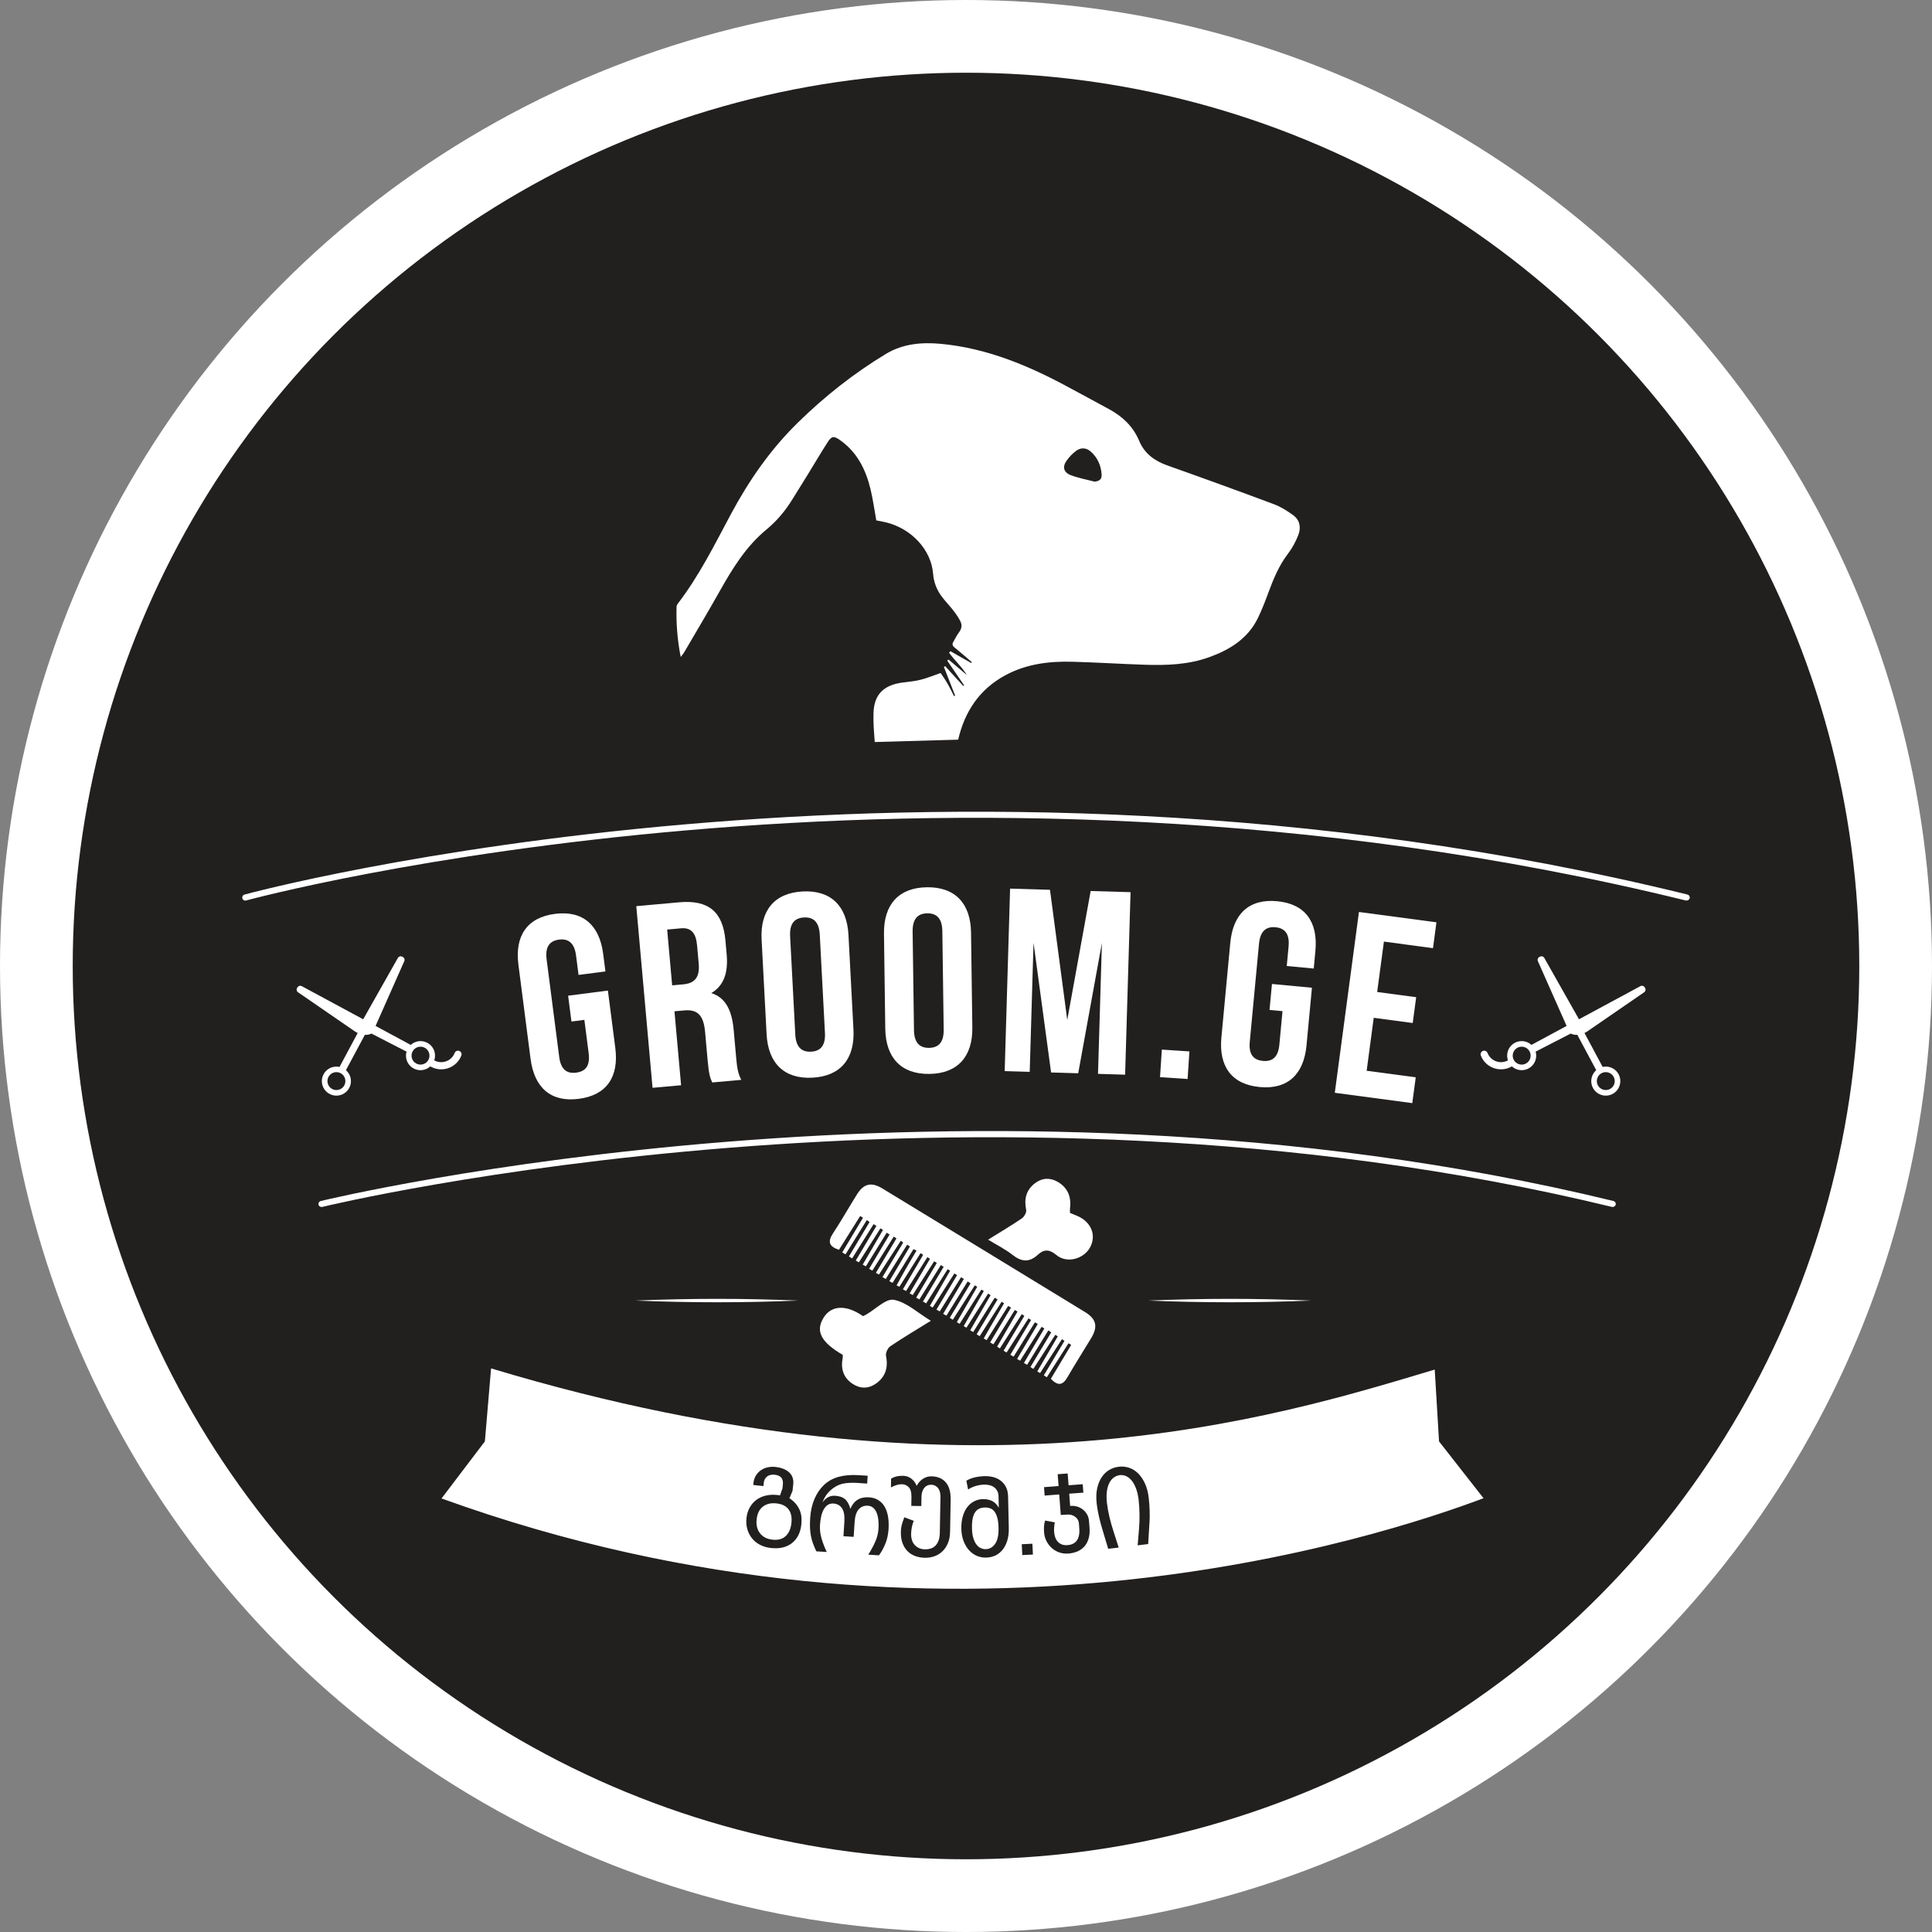
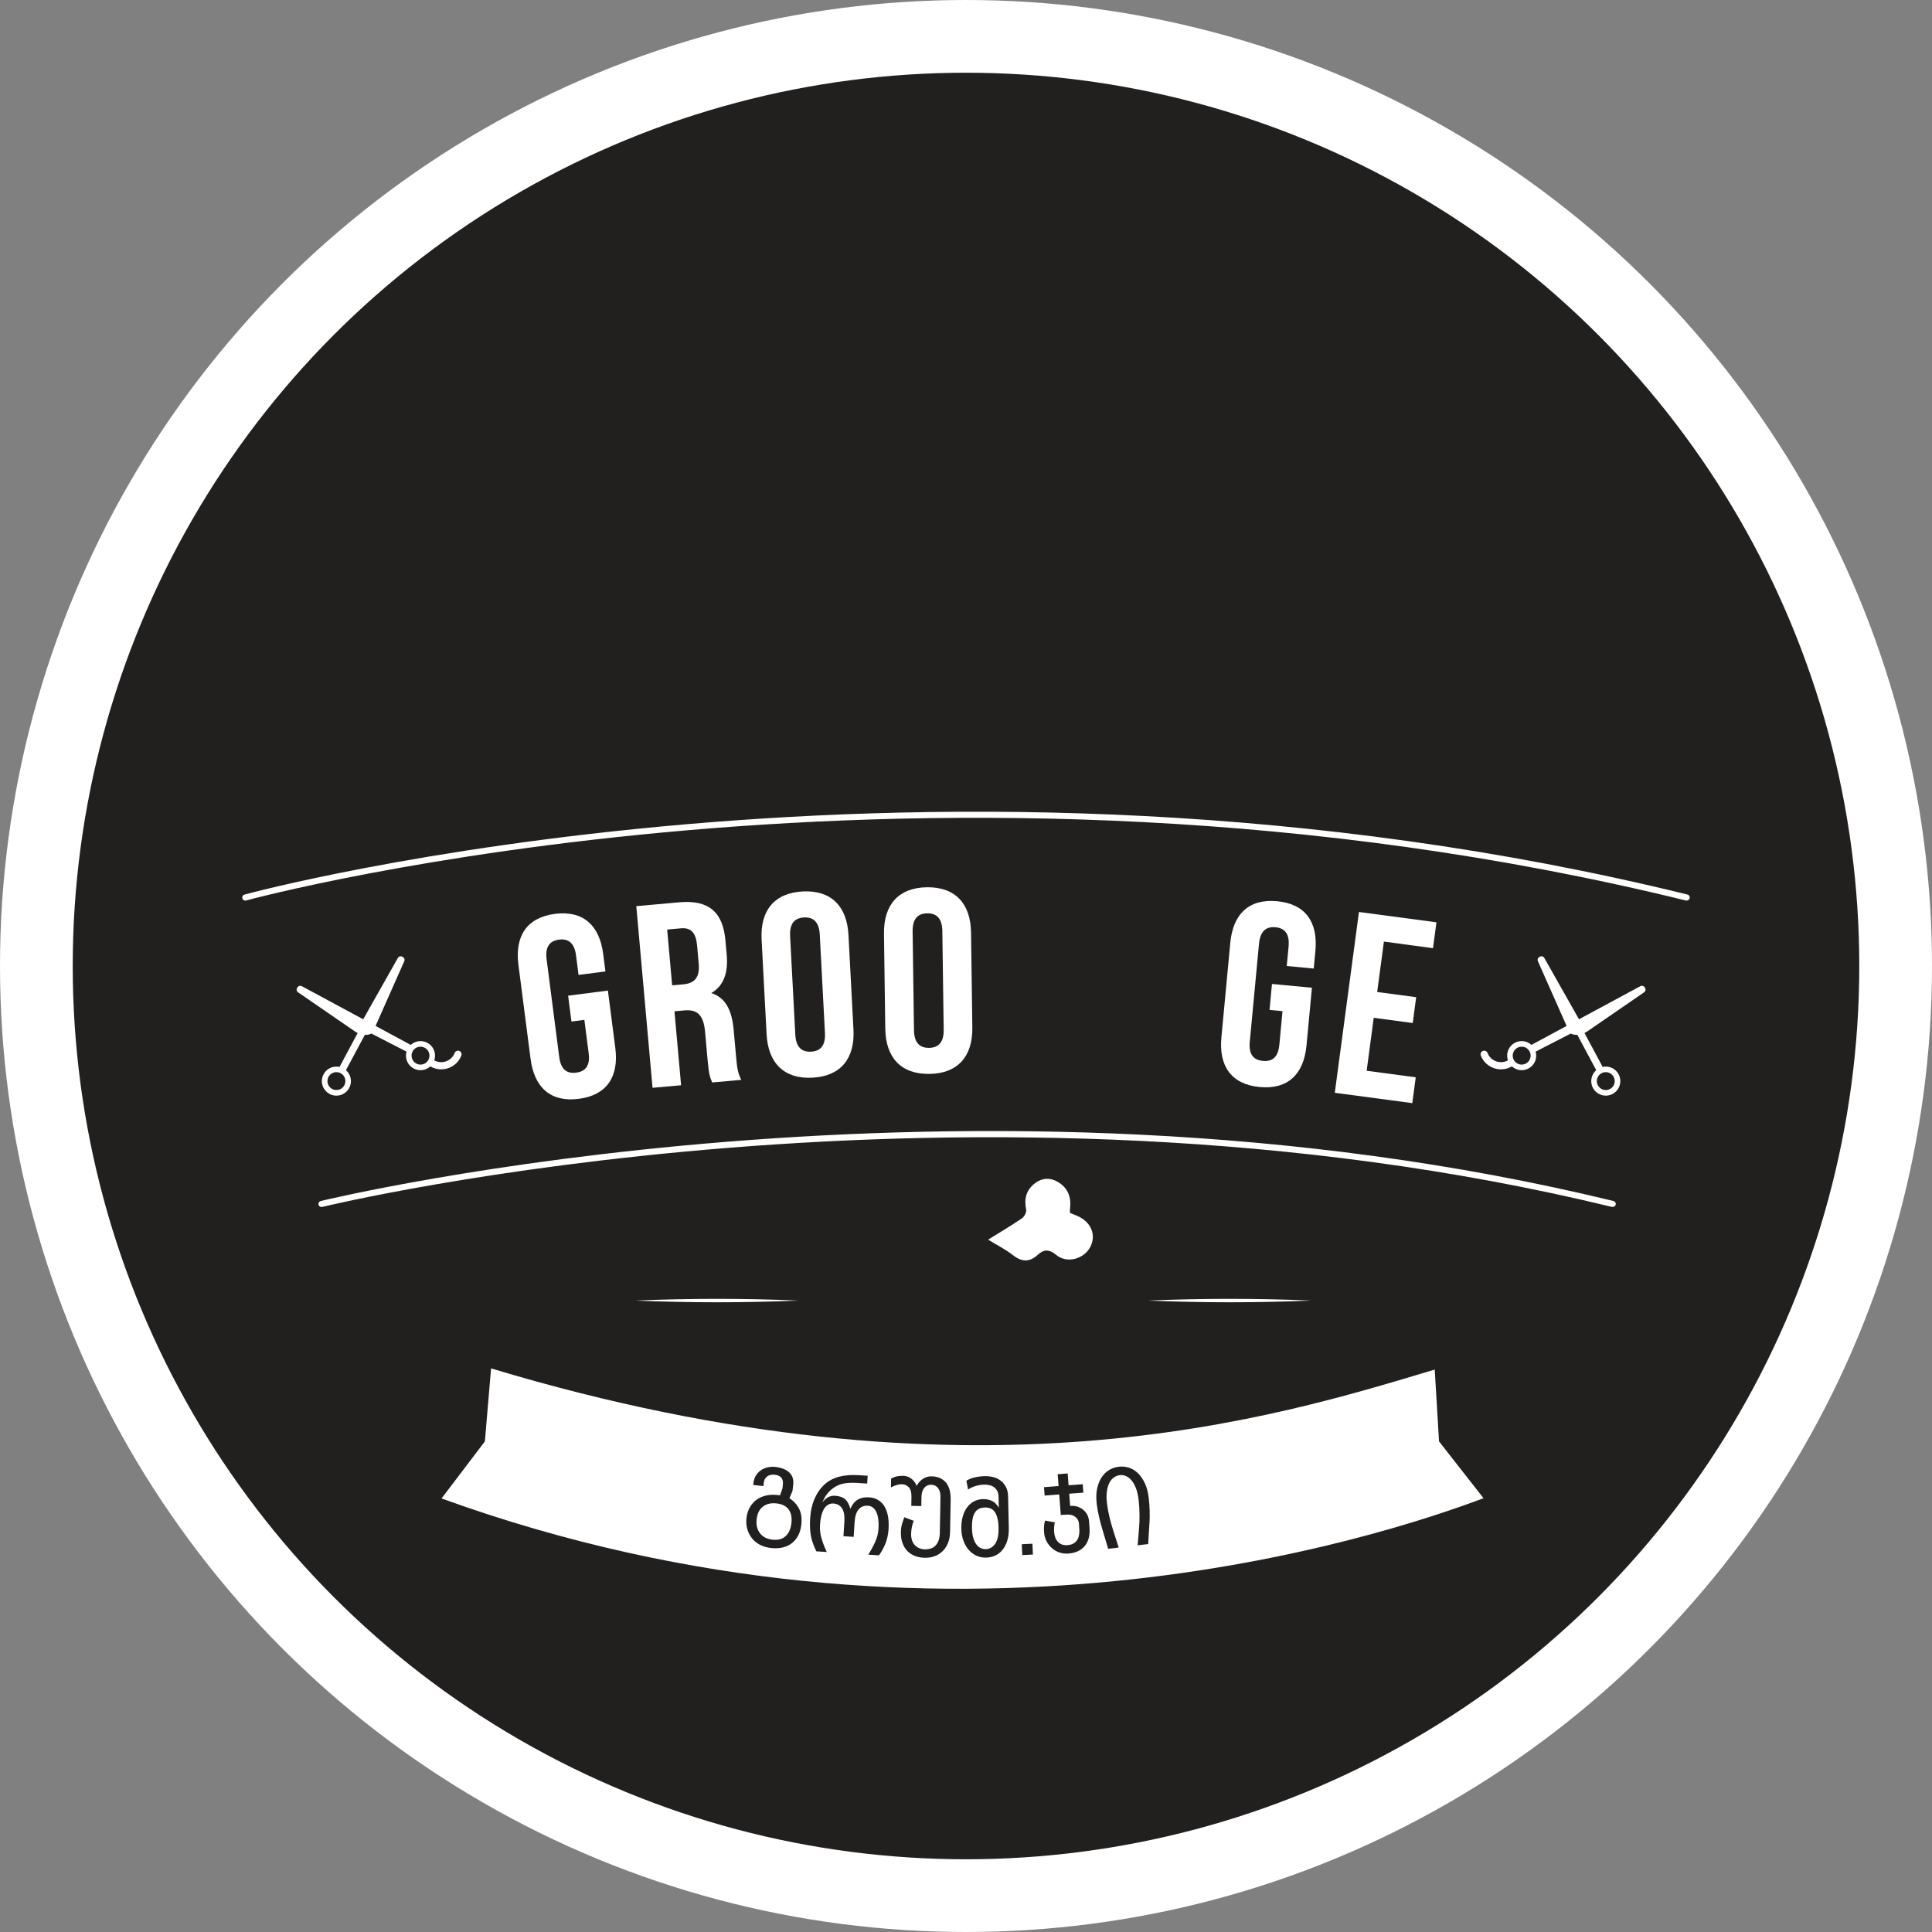
<svg xmlns="http://www.w3.org/2000/svg" id="Layer_2" data-name="Layer 2" viewBox="0 0 3155.58 3155.58">
  <rect x="0" y="0" width="3155.58" height="3155.58" fill="#808080" stroke="none" />
  <defs>
    <style>
      .cls-1 {
        fill: #fff;
      }

      .cls-2 {
        fill: #221f1f;
      }
    </style>
  </defs>
  <g id="Layer_1-2" data-name="Layer 1">
    <g>
      <circle class="cls-1" cx="1577.79" cy="1577.79" r="1577.79" />
      <circle class="cls-2" cx="1577.79" cy="1577.79" r="1459.01" />
      <g>
-         <path class="cls-1" d="m1428.77,1211.97c-1.2-16.01-2.67-32.13-2.02-48.12,1.21-29.9,16.65-44.99,47.8-49.1,9.7-1.28,19.57-2.06,29.01-4.45,10.53-2.66,20.66-6.88,32.81-11.06,2.83,4.3,7.29,10.49,11.12,17.07,3.89,6.68,7.15,13.73,10.68,20.62.64-.24,1.28-.48,1.92-.72-6.12-15.6-12.24-31.21-18.37-46.81.67-.46,1.34-.92,2.02-1.37,9.85,10.79,19.7,21.59,29.55,32.38.47-.37.94-.73,1.4-1.1-9.18-13.43-18.37-26.86-27.55-40.28.73-.57,1.47-1.15,2.2-1.72,9.95,8.41,19.9,16.82,29.85,25.23-8.17-13.54-20.17-23.91-29.08-36.6.76-.77,1.52-1.53,2.28-2.3,11.36,6.44,22.71,12.89,34.07,19.33.32-.46.64-.91.96-1.37-9.38-8.03-18.61-16.25-28.23-23.99-3.65-2.94-4.32-5.59-2.01-9.43,3.1-5.15,5.62-10.73,9.26-15.46,4.37-5.68,5.22-11.71,2.31-17.64-3.06-6.23-7.1-12.08-11.36-17.6-5.99-7.75-12.92-14.78-18.82-22.59-8.48-11.21-13.43-23.66-14.56-38.08-3.05-38.68-35.29-73.4-76.48-83.5-5.6-1.37-11.29-2.34-16.27-3.36-3.17-17.47-5.43-34.65-9.52-51.38-7.81-32-21.98-60.36-50.03-79.94-9.47-6.61-13.25-6.66-19.6,3.19-11.16,17.31-21.58,35.11-32.38,52.66-8.3,13.49-16.76,26.87-25.04,40.36-11.63,18.95-25.33,35.67-42.8,50.05-33.32,27.43-55.62,63.76-76.54,100.99-18.81,33.48-38.53,66.46-57.9,99.62-1.32,2.27-3.15,4.24-5.64,7.55-5.5-28.27-7.6-55.15-6.76-82.27.05-1.59.93-3.38,1.94-4.68,34.82-45.3,60.06-96.32,86.85-146.36,29.39-54.89,64.43-105.44,109.03-149.17,43.82-42.97,91.7-80.82,144.18-112.54,27.42-16.57,58.43-19.35,89.74-16.41,76.27,7.16,145.1,36.35,211.5,72.53,21.39,11.66,42.96,22.98,64.28,34.77,21.47,11.87,38.42,28.08,48.1,51.19,8.76,20.9,25.16,32.73,46.19,40.18,58.19,20.61,116.22,41.71,174.04,63.34,11.09,4.15,21.55,10.79,31.21,17.78,11.13,8.05,13.19,20.43,8.41,32.57-4.18,10.61-9.7,21.1-16.61,30.12-14.62,19.09-23.66,40.67-31.88,62.89-5.39,14.58-10.92,29.2-17.79,43.11-16.43,33.27-45.72,51.23-79.2,63.31-33.94,12.25-69.38,13.54-104.93,12.37-39.43-1.3-78.82-3.84-118.26-4.91-38.06-1.03-75.24,3.48-109.56,21.94-42.52,22.86-66.6,59.34-77.3,105.32m223.03-421.4c8.29-1.16,11.82-4.18,11.25-12.2-1.01-14.27-6.54-26.76-17.19-36.5-7.25-6.64-16.09-7.66-24.15-1.85-5.96,4.3-11.32,9.94-15.62,15.93-7.48,10.41-5.28,19.51,6.82,24.08,12.51,4.72,25.89,7.13,38.89,10.54Z" />
        <path class="cls-1" d="m2418.7,1724.07c3.9,10.15,12.16,17.8,22.68,20.98,9.49,2.87,19.6,1.62,28.03-3.34,2.54,2.32,5.6,4.14,9.11,5.21,12.54,3.8,25.78-3.29,29.58-15.83,1.38-4.56,1.31-9.22.07-13.48l.02.04,57.31-29.49c3.67,1.78,7.39,2.27,10.86,2.08.07.21.15.42.26.62l30.55,57.07c-3.25,2.83-5.78,6.55-7.12,10.98-3.8,12.54,3.29,25.78,15.83,29.58,12.54,3.8,25.78-3.29,29.58-15.83,3.8-12.54-3.29-25.78-15.83-29.58-4.03-1.22-8.13-1.3-11.97-.45l-29.68-55.44c2.66-1.25,4.32-2.39,4.32-2.39l93.01-64.02c2.44-1.59,3.13-4.89,1.53-7.33l-.64-.98c-1.59-2.44-4.89-3.12-7.33-1.53l-99.93,53.88c-.04-.15-.1-.3-.18-.46l-56.32-99.6c-1.39-2.6-4.63-3.6-7.2-2.23l-1.03.55c-2.57,1.37-3.53,4.62-2.14,7.23l46.6,105.11c.05.09.13.14.19.21l-57.54,31.02.02.02c-2.53-2.31-5.58-4.12-9.08-5.18-12.54-3.8-25.78,3.29-29.58,15.83-1.5,4.96-1.28,10.02.29,14.57-5.51,3.06-12.05,3.79-18.2,1.93-7.02-2.13-12.54-7.22-15.14-13.97-1.16-3.02-4.55-4.53-7.57-3.37-3.02,1.16-4.53,4.55-3.37,7.57Zm190.03,37.47c2.34-7.74,10.52-12.12,18.26-9.78,7.74,2.34,12.12,10.52,9.78,18.26-2.34,7.74-10.52,12.12-18.26,9.78-7.74-2.34-12.12-10.52-9.78-18.26Zm-127.58-23.31c-7.74-2.34-12.12-10.52-9.78-18.26,2.34-7.74,10.52-12.12,18.26-9.78,7.74,2.34,12.12,10.52,9.78,18.26-2.34,7.74-10.52,12.12-18.26,9.78Z" />
        <path class="cls-1" d="m750.15,1716.5c-3.02-1.16-6.41.35-7.57,3.37-2.59,6.75-8.11,11.85-15.14,13.97-6.16,1.86-12.7,1.13-18.2-1.93,1.57-4.55,1.79-9.61.29-14.57-3.8-12.54-17.04-19.63-29.58-15.83-3.5,1.06-6.55,2.87-9.08,5.18l.02-.02-57.54-31.02c.06-.07.14-.12.19-.21l46.6-105.11c1.39-2.6.43-5.85-2.14-7.23l-1.03-.55c-2.57-1.37-5.8-.37-7.2,2.23l-56.32,99.6c-.08.15-.14.31-.18.46l-99.93-53.88c-2.44-1.59-5.73-.9-7.33,1.53l-.64.98c-1.59,2.44-.9,5.73,1.53,7.33l93.01,64.02s1.65,1.15,4.32,2.39l-29.68,55.44c-3.84-.85-7.94-.77-11.97.45-12.54,3.8-19.63,17.04-15.83,29.58,3.8,12.54,17.04,19.63,29.58,15.83,12.54-3.8,19.63-17.04,15.83-29.58-1.34-4.42-3.87-8.15-7.12-10.98l30.55-57.07c.11-.2.19-.41.26-.62,3.46.18,7.18-.3,10.86-2.08l57.31,29.49.02-.04c-1.24,4.26-1.32,8.91.07,13.48,3.8,12.54,17.04,19.63,29.58,15.83,3.51-1.06,6.57-2.88,9.11-5.21,8.42,4.96,18.54,6.21,28.03,3.34,10.51-3.18,18.78-10.83,22.68-20.98,1.16-3.02-.35-6.41-3.37-7.57Zm-196.44,63.3c-7.74,2.34-15.92-2.03-18.26-9.78-2.34-7.74,2.03-15.92,9.78-18.26,7.74-2.34,15.92,2.03,18.26,9.78,2.34,7.74-2.03,15.92-9.78,18.26Zm119.1-51.35c-2.34-7.74,2.03-15.92,9.78-18.26,7.74-2.34,15.92,2.03,18.26,9.78,2.34,7.74-2.03,15.92-9.78,18.26-7.74,2.34-15.92-2.03-18.26-9.78Z" />
        <g>
          <g>
            <path class="cls-1" d="m927.93,1626.29l64.96-8.4,12.1,93.67c6.1,47.26-14.06,77.31-59.61,83.19-45.58,5.88-72.7-18.07-78.8-65.33l-19.82-153.59c-6.1-47.22,14.06-77.28,59.64-83.19,45.54-5.85,72.67,18.11,78.77,65.33l3.7,28.71-43.9,5.66-4.08-31.64c-2.71-21.12-13.03-27.94-27.81-26.01-14.75,1.9-22.99,11.11-20.28,32.2l20.59,159.5c2.71,21.09,12.97,27.47,27.75,25.57,14.75-1.9,23.05-10.7,20.35-31.79l-7.03-54.41-21.09,2.71-5.44-42.18Z" />
            <path class="cls-1" d="m1163.3,1768.02c-3.24-7.4-5.35-11.91-7.5-36.09l-4.17-46.6c-2.49-27.56-12.72-36.9-33.91-35l-16.11,1.43,10.83,120.8-46.63,4.17-26.54-296.69,70.37-6.32c48.31-4.29,71.08,16.3,75.19,62.06l2.08,23.33c2.71,30.52-5.26,51.3-25.14,62.9,24.17,7.68,33.82,29.46,36.58,60.38l4.11,45.79c1.28,14.4,2.64,24.98,8.31,35.56l-47.47,4.26Zm-73.6-249.78l8.15,91.15,18.2-1.65c17.39-1.56,27.31-10.14,25.17-33.88l-2.61-29.24c-1.9-21.19-9.92-29.86-26.44-28.37l-22.46,1.99Z" />
            <path class="cls-1" d="m1243.94,1534.55c-2.52-47.6,21.12-76.09,67.01-78.52,45.89-2.43,72.39,23.46,74.88,71.05l8.15,154.61c2.49,47.6-21.12,76.09-67.01,78.52-45.89,2.43-72.39-23.46-74.88-71.05l-8.15-154.61Zm55.03,155.14c1.12,21.25,10.89,28.81,25.76,28.03,14.87-.78,23.8-9.33,22.68-30.58l-8.46-160.59c-1.12-21.25-10.89-28.81-25.76-28.03-14.87.78-23.8,9.33-22.68,30.58l8.46,160.59Z" />
            <path class="cls-1" d="m1443.82,1525.09c-.65-47.69,24.08-75.28,70.06-75.91,46.01-.62,71.49,26.29,72.14,73.98l2.12,154.99c.65,47.69-24.08,75.28-70.06,75.91-46.01.65-71.49-26.26-72.14-73.95l-2.12-155.02Zm49,157.35c.28,21.28,9.77,29.24,24.67,29.06,14.9-.22,24.17-8.43,23.86-29.71l-2.21-160.96c-.28-21.31-9.77-29.27-24.67-29.06-14.9.19-24.14,8.43-23.86,29.71l2.21,160.96Z" />
-             <path class="cls-1" d="m1743.18,1665.96l38.23-210.67,65.14,1.93-8.87,298.09-44.27-1.34,6.35-213.75-38.7,212.79-44.3-1.31-28.65-211.79-6.25,210.77-40.88-1.21,8.84-298.06,65.14,1.93,28.22,212.63Z" />
-             <path class="cls-1" d="m1942.72,1717.32l-2.99,45.02-45.05-2.99,2.99-45.02,45.05,2.99Z" />
            <path class="cls-1" d="m2077.54,1607.16l65.27,6.13-8.84,94.11c-4.48,47.47-30.77,72.36-76.53,68.07-45.79-4.32-66.98-33.66-62.5-81.13l14.5-154.3c4.45-47.47,30.77-72.36,76.53-68.07,45.76,4.32,66.98,33.66,62.5,81.13l-2.71,28.84-44.08-4.14,2.99-31.79c1.99-21.19-6.56-30.11-21.4-31.51-14.84-1.4-24.92,5.79-26.91,26.97l-15.09,160.21c-1.99,21.19,6.63,29.71,21.47,31.11,14.84,1.37,24.89-5.38,26.88-26.57l5.13-54.69-21.19-1.99,3.98-42.37Z" />
            <path class="cls-1" d="m2249.36,1620.22l63.71,8.52-5.63,42.18-63.71-8.52-11.54,86.51,80.17,10.7-5.66,42.18-126.55-16.92,39.45-295.32,126.58,16.89-5.63,42.22-80.17-10.73-11.01,82.28Z" />
          </g>
          <g>
            <path class="cls-1" d="m525.18,1971.42c-2.29,0-4.32-1.44-4.9-3.79-.65-2.62.98-5.36,3.73-6.02,10.33-2.49,1059.45-255.84,2111.19,0,2.68.65,4.38,3.27,3.73,6.02-.78,2.75-3.79,4.19-6.08,3.66-1049.32-254.79-2095.89-2.62-2106.48,0-.39.13-.78.13-1.18.13Z" />
            <path class="cls-1" d="m400.66,1470.99c-2.22,0-4.25-1.5-4.84-3.73-.72-2.62.85-5.43,3.53-6.15,10.99-3.07,1124.2-302.86,2356.69-.07,2.75.72,4.38,3.4,3.73,6.08-.72,2.62-3.6,4.19-6.08,3.73-1229.95-302.4-2340.61-3.14-2351.72-.07-.39.13-.85.2-1.31.2Z" />
          </g>
        </g>
        <g>
          <path class="cls-1" d="m1875.24,2124.24c88.77-3.7,177.54-3.74,266.31,0-88.77,3.74-177.54,3.71-266.31,0,0,0,88.77,3.71,0,0Z" />
          <path class="cls-1" d="m1037.68,2124.24c88.77-3.7,177.54-3.74,266.31,0-88.77,3.74-177.54,3.71-266.31,0,0,0,88.77,3.71,0,0Z" />
        </g>
        <g>
-           <path class="cls-1" d="m1492.02,2040.19c-5.83,9.51-11.61,19.05-17.49,28.53-5.53,8.92-11.17,17.78-16.76,26.66-1.73-.95-3.46-1.89-5.19-2.84,11.2-18.89,22.41-37.78,33.61-56.67-1.5-.96-3-1.92-4.5-2.89-11.67,18.69-23.35,37.37-35.02,56.06-1.77-1.06-3.53-2.12-5.3-3.18,11.3-18.8,22.6-37.59,33.9-56.39-1.32-.96-2.65-1.92-3.97-2.88-11.9,18.39-23.79,36.78-35.69,55.17-1.67-.91-3.33-1.82-5-2.73,11.22-18.81,22.43-37.61,33.65-56.42-1.51-.92-3.02-1.83-4.54-2.75-11.64,18.5-23.29,37.01-34.93,55.51-1.74-1-3.49-2.01-5.23-3.01,11.14-18.66,22.28-37.32,33.42-55.97-1.56-1-3.12-2.01-4.68-3.01-11.36,18.33-22.71,36.66-34.07,54.99-1.71-.93-3.43-1.87-5.14-2.8,11.05-18.92,22.1-37.85,33.15-56.77-1.41-.83-2.82-1.66-4.22-2.49-11.73,18.49-23.46,36.98-35.19,55.47-1.69-.96-3.39-1.93-5.08-2.89,11.24-18.85,22.47-37.7,33.71-56.55-1.52-.98-3.05-1.95-4.57-2.93-11.69,18.65-23.37,37.3-35.06,55.96-1.75-1.05-3.5-2.1-5.26-3.15,11.25-18.77,22.51-37.54,33.76-56.3-1.51-1.06-3.03-2.11-4.54-3.17-11.61,18.68-23.22,37.36-34.83,56.04-1.78-1.07-3.56-2.13-5.33-3.2,11.32-18.88,22.65-37.76,33.97-56.64-1.57-.9-3.13-1.81-4.7-2.71-11.54,18.38-23.07,36.76-34.57,55.09-16.34-5.33-18.74-13.31-9.8-26.84,13.73-20.79,25.96-42.57,39.2-63.69,11.08-17.66,23.45-20.59,41.5-9.61,110.34,67.13,220.61,134.36,330.81,201.71,18.75,11.46,21.53,23.84,10.22,42.67-12.83,21.37-26.34,42.34-38.79,63.93-7.78,13.49-15.81,14.38-27.05,2.52,11.05-18.44,22.12-36.92,33.2-55.39-1.46-.88-2.93-1.76-4.39-2.64-11.78,18.49-23.57,36.98-35.35,55.47-1.67-1-3.33-2.01-5-3.01,11.26-18.8,22.52-37.6,33.77-56.4-1.37-.91-2.75-1.83-4.12-2.74-11.92,18.46-23.85,36.92-35.77,55.37-1.51-.93-3.03-1.86-4.54-2.78,11.18-19.08,22.35-38.16,33.53-57.25-1.36-.83-2.73-1.67-4.09-2.5-11.95,18.6-23.89,37.2-35.84,55.79-1.59-1.03-3.19-2.07-4.78-3.1,11.31-18.87,22.62-37.73,33.94-56.6-1.57-1.08-3.14-2.17-4.71-3.25-11.55,18.73-23.11,37.46-34.66,56.18-1.73-.99-3.47-1.99-5.2-2.98,11.12-18.8,22.25-37.59,33.37-56.39-1.5-.89-2.99-1.78-4.49-2.67-11.71,18.45-23.42,36.89-35.13,55.34-1.64-.95-3.27-1.91-4.91-2.86,11.28-19.04,22.56-38.08,33.84-57.12-1.59-.9-3.18-1.79-4.77-2.69-11.59,18.69-23.17,37.38-34.76,56.08-1.77-1.03-3.55-2.07-5.32-3.1,11.28-18.93,22.55-37.86,33.83-56.8-1.41-.89-2.81-1.77-4.22-2.66-11.91,18.58-23.83,37.16-35.74,55.74-1.64-.97-3.27-1.94-4.91-2.92,11.31-18.96,22.61-37.93,33.92-56.89-1.42-.92-2.84-1.84-4.26-2.76-11.91,18.63-23.81,37.27-35.72,55.9-1.51-.96-3.02-1.91-4.54-2.87,11.13-19.11,22.26-38.21,33.39-57.32-1.48-.85-2.96-1.71-4.44-2.56-11.65,18.7-23.31,37.41-34.96,56.11-1.79-1.04-3.58-2.07-5.38-3.11,11.38-18.99,22.76-37.98,34.14-56.97-1.57-.87-3.14-1.75-4.7-2.62-11.73,18.62-23.47,37.25-35.2,55.87-1.57-.96-3.14-1.92-4.71-2.87,11.09-19.15,22.18-38.29,33.28-57.44-1.34-.8-2.68-1.6-4.02-2.4-11.95,18.73-23.91,37.45-35.86,56.18-1.64-1.02-3.29-2.04-4.93-3.06,11.39-18.97,22.78-37.93,34.17-56.9-1.54-.96-3.09-1.92-4.63-2.88-11.74,18.71-23.47,37.41-35.21,56.12-1.62-.95-3.24-1.91-4.85-2.86,11.11-19.15,22.23-38.3,33.34-57.45-1.4-.79-2.8-1.58-4.19-2.37-11.75,18.52-23.5,37.04-35.25,55.56-1.51-.86-3.03-1.73-4.54-2.59,10.96-19.12,21.91-38.24,32.87-57.36-1.36-.75-2.73-1.49-4.09-2.24-11.81,18.63-23.63,37.26-35.44,55.89-1.53-.91-3.05-1.82-4.58-2.72,11.11-19.26,22.22-38.53,33.33-57.79-1.33-.77-2.66-1.54-3.98-2.31-11.96,18.72-23.92,37.45-35.89,56.17-1.66-1.05-3.32-2.1-4.98-3.15,11.33-18.76,22.65-37.51,33.98-56.27-1.58-1.05-3.15-2.1-4.73-3.15-11.57,18.63-23.13,37.26-34.7,55.89-1.8-.99-3.6-1.98-5.39-2.97,11.3-19.01,22.61-38.03,33.91-57.04-1.55-.91-3.11-1.83-4.66-2.74-11.59,18.59-23.17,37.19-34.76,55.78-1.79-.97-3.59-1.95-5.38-2.92,11.24-18.79,22.48-37.58,33.72-56.37-1.5-.89-3.01-1.77-4.51-2.66-11.79,18.55-23.58,37.09-35.37,55.64-1.53-.89-3.07-1.77-4.6-2.66,11.04-19.17,22.08-38.34,33.11-57.51-1.37-.81-2.74-1.62-4.11-2.42-11.68,18.59-23.35,37.18-35.03,55.76-1.76-1-3.53-1.99-5.29-2.99,11.29-18.88,22.58-37.76,33.86-56.64-1.52-.97-3.05-1.95-4.57-2.92-11.7,18.71-23.4,37.41-35.1,56.12-1.73-.99-3.46-1.97-5.19-2.96,11.23-18.87,22.45-37.75,33.68-56.62-1.46-.9-2.92-1.81-4.38-2.71-11.67,18.39-23.34,36.78-35.02,55.17-1.67-.93-3.33-1.87-5-2.8,11.08-18.79,22.17-37.59,33.25-56.38-1.43-.91-2.86-1.81-4.29-2.72-11.61,18.44-23.22,36.88-34.83,55.32-1.71-.95-3.42-1.9-5.13-2.85,11.05-18.78,22.09-37.57,33.14-56.35-1.46-.87-2.92-1.73-4.38-2.6-11.49,18.27-22.98,36.53-34.47,54.8-1.54-.76-3.07-1.52-4.61-2.27,5.26-9.45,10.43-18.96,15.81-28.34,5.46-9.52,11.14-18.92,16.73-28.37-1.63-.84-3.25-1.69-4.88-2.53Z" />
-           <path class="cls-1" d="m1409.61,2149.7c2.51-1.27,4.05-1.98,5.51-2.81,15.11-8.63,31.92-26.32,44.93-23.87,20.68,3.9,38.82,21.23,60.33,34.27-23.68,14.68-45.38,27.52-66.24,41.59-4.14,2.79-7.94,10.88-7.01,15.55,3.73,18.64-.39,33.83-15.82,45.01-12.17,8.82-25.61,9.25-38.21,1.15-15.57-10.01-20.28-24.95-16.69-42.82.32-1.6.04-3.32.04-4.85-35.74-20.91-44.9-38.86-31.19-60.83,12.72-20.38,36.96-21.48,64.34-2.39Z" />
          <path class="cls-1" d="m1613.91,2024.75c19.88-12.36,37.84-22.94,55.03-34.66,3.91-2.67,7.97-9.84,7.12-13.95-3.67-17.88-.06-32.67,14.67-43.74,11.5-8.64,24.29-9.29,36.67-2.15,16.52,9.52,22.6,24.45,20.29,43.12-.27,2.2-.04,4.46-.04,7.74,3.74,1.53,7.78,3.14,11.79,4.84,22.59,9.58,31.63,31.22,21.28,50.91-10.2,19.41-37.95,27.46-55.44,12.92-12.09-10.05-20.65-9.07-30.31-.23-14.18,12.97-26.87,11.38-41.38-.06-11.45-9.03-24.82-15.62-39.69-24.74Z" />
        </g>
        <g>
          <path class="cls-1" d="m1624.16,2468.7c-1.9-2.49-4.23-4.2-6.91-5.13-2.71-.96-5.57-1.43-8.56-1.34-3.48.06-6.56.72-9.24,1.93-2.68,1.15-4.95,3.08-6.75,5.79-1.87,2.68-3.2,6.19-4.08,10.55-.84,4.36-1.21,9.67-1.06,16.02.12,5.88.81,10.98,2.08,15.27,1.28,4.32,2.89,7.81,4.95,10.55,1.99,2.77,4.36,4.79,7.06,6.1,2.71,1.31,5.57,1.93,8.56,1.84,6.1-.12,11.11-3.02,15.09-8.62,4.01-5.63,5.88-14.34,5.66-26.1-.16-6.72-.84-12.23-2.05-16.58-1.21-4.32-2.8-7.75-4.76-10.27Z" />
          <path class="cls-1" d="m1268.27,2455.54c-8.99-1-16.36.75-22.15,5.2-5.82,4.42-9.21,11.35-10.27,20.72-1.03,9.33.81,16.95,5.51,22.93,4.64,5.94,11.48,9.43,20.41,10.39,8.99,1,16.15-.9,21.4-5.79,5.29-4.85,8.43-11.95,9.46-21.28,1.06-9.4-.5-16.83-4.64-22.37-4.11-5.54-10.67-8.8-19.72-9.8Z" />
          <path class="cls-1" d="m2350.41,2354.26l-7.03-117.31c-257.5,77.01-753.55,235.59-1541.3-1.94l-10.12,119.24-70.78,93.2c825.84,298.9,1537.54,61.34,1701.91-.37l-72.69-92.82Zm-1041.58,135.94c-.72,6.53-2.33,12.35-4.92,17.39-2.55,5.01-5.97,9.27-10.2,12.66-4.23,3.36-9.21,5.76-14.93,7.19-5.76,1.43-12.23,1.74-19.41.96-6.66-.72-12.6-2.46-17.86-5.13-5.26-2.74-9.64-6.22-13.13-10.58-3.52-4.32-6.1-9.33-7.75-14.99-1.65-5.72-2.08-11.79-1.37-18.26.72-6.47,2.52-12.26,5.38-17.33,2.89-5.04,6.5-9.21,10.89-12.44,4.45-3.24,9.55-5.54,15.34-6.91,5.79-1.34,11.98-1.68,18.54-.96l4.67.53,3.95-11.29.62-5.82c.34-2.83.22-5.26-.31-7.28-.53-2.02-1.43-3.7-2.71-4.98-1.28-1.31-2.77-2.27-4.51-2.92-1.74-.62-3.61-1.09-5.66-1.31-2.05-.22-4.11-.16-6.1.16-1.99.28-3.8.93-5.41,1.93-1.62,1-3.02,2.43-4.2,4.29-1.24,1.9-1.99,4.23-2.27,7.06l-.59,5.1-16.64-1.84.28-2.49c.56-5.23,2.02-9.61,4.29-13.22,2.3-3.61,5.13-6.5,8.46-8.68,3.33-2.18,7-3.67,11.01-4.48,4.01-.84,8.03-1.03,12.07-.59,5.57.62,10.33,1.8,14.19,3.52,3.92,1.74,7.03,3.86,9.4,6.35,2.43,2.52,4.01,5.35,4.92,8.49.9,3.14,1.15,6.41.78,9.8l-1.18,10.89-5.04,12.01c4.82,3.3,8.65,6.78,11.35,10.36,2.71,3.55,4.76,7.19,6.1,10.89,1.28,3.7,2.05,7.4,2.24,11.11.19,3.7.12,7.31-.28,10.83Zm137.35,30.92c-2.86,7.09-6.35,13.5-10.55,19.26l-17.45-1.12c4.57-7.31,8.43-14.34,11.45-21.22,3.02-6.84,4.76-13.94,5.23-21.22.34-5.29.25-10.17-.28-14.65-.53-4.48-1.49-8.37-2.86-11.7-1.4-3.27-3.27-5.91-5.63-7.87-2.36-1.96-5.23-3.05-8.59-3.27-6.13-.37-11.11,1.59-14.96,5.91-3.89,4.36-6.1,11.42-6.72,21.31l-1.52,23.64-16.67-1.06,1.49-23.64c.62-9.89-.65-17.2-3.89-21.96-3.17-4.82-7.84-7.37-13.94-7.78-3.45-.22-6.53.5-9.08,2.12-2.61,1.68-4.82,4.08-6.66,7.22-1.8,3.17-3.24,6.94-4.23,11.29-1,4.42-1.68,9.18-1.99,14.34-.47,7.28.34,14.56,2.4,21.71,2.05,7.16,4.95,14.68,8.65,22.49l-17.05-1.09c-2.15-4.54-3.95-8.77-5.41-12.79-1.49-4.01-2.61-8.15-3.42-12.44-.81-4.26-1.34-8.71-1.49-13.38-.22-4.67-.09-9.92.28-15.65.68-11.32,2.96-21.56,6.75-30.74,3.83-9.18,9.05-16.95,15.65-23.3,6.66-6.35,14.71-10.79,24.17-13.41,9.46-2.55,20.22-3.45,32.42-2.68l14.93.93-.84,12.79-15.96-1.03c-6.53-.44-12.75-.31-18.6.34-5.91.65-11.35,2.36-16.3,5.16-4.98,2.8-9.33,6.38-13.13,10.73-3.8,4.36-6.81,9.58-9.08,15.65,5.6-7.81,12.47-11.45,20.63-10.95,7.16.47,12.66,2.36,16.43,5.72,3.8,3.3,6.63,8.56,8.59,15.65,5.54-13.41,15.62-19.69,30.27-18.82,6.1.37,11.29,1.96,15.59,4.73,4.32,2.74,7.75,6.41,10.33,11.01,2.58,4.6,4.36,9.95,5.38,16.08.96,6.13,1.21,12.72.81,19.85-.56,8.8-2.27,16.74-5.1,23.8Zm105.55-18.6c-.12,6.91-1.31,13-3.58,18.23-2.24,5.26-5.26,9.67-9.02,13.25-3.8,3.58-8.15,6.22-13.03,7.93-4.95,1.71-10.05,2.52-15.43,2.43-5.41-.12-10.45-.96-15.24-2.61-4.79-1.65-8.96-4.2-12.6-7.65-3.61-3.39-6.44-7.81-8.52-13.13-2.05-5.32-3.05-11.57-2.89-18.73.09-4.6.72-8.93,1.84-12.94,1.18-3.98,2.46-7.68,3.83-11.11l15.34,5.79c-2.74,6.72-4.17,14.03-4.32,21.9-.06,3.24.37,6.35,1.28,9.33.9,2.96,2.3,5.57,4.23,7.81,1.93,2.24,4.36,4.04,7.22,5.38,2.86,1.4,6.22,2.12,10.11,2.18,2.99.03,5.91-.31,8.74-1.15,2.83-.81,5.35-2.24,7.53-4.26,2.21-2.05,4.01-4.73,5.41-8.12,1.37-3.33,2.18-7.56,2.36-12.57l1.09-59.48c.03-2.64-.22-5.13-.75-7.47-.5-2.36-1.4-4.45-2.68-6.28-1.24-1.84-2.86-3.3-4.76-4.42-1.9-1.09-4.17-1.68-6.84-1.74-2.77-.03-5.1.47-7.06,1.52-1.93,1-3.55,2.43-4.88,4.2-1.28,1.74-2.24,3.8-2.92,6.13-.68,2.33-1.06,4.79-1.12,7.4l-.28,15.52-16.36-.28.25-14.47c.16-7.44-1.34-12.79-4.39-15.99-3.05-3.17-6.81-4.82-11.39-4.88-2.74-.06-5.63.4-8.68,1.34-2.96,1-6,2.24-9.02,3.83l.19-14.28c2.77-1.68,5.72-2.92,8.8-3.67,3.11-.75,6.75-1.06,10.89-1,4.92.12,9.36,1.62,13.31,4.57,3.92,2.99,6.88,6.91,8.8,11.88,2.49-4.82,5.91-8.65,10.17-11.48,4.32-2.86,8.99-4.23,13.94-4.11,10.14.19,17.98,3.48,23.49,9.89,5.48,6.41,8.15,15.83,7.93,28.28l-.96,53.01Zm93.45,13.94c-1.9,6.04-4.51,11.04-7.87,15.09-3.33,4.04-7.28,7.12-11.82,9.21-4.51,2.08-9.52,3.17-14.96,3.3-5.44.09-10.58-.84-15.34-2.99-4.76-2.08-8.99-5.23-12.66-9.3-3.67-4.11-6.6-9.12-8.8-14.96-2.21-5.85-3.39-12.41-3.55-19.69-.16-7.56.62-14.37,2.36-20.41,1.77-6.04,4.2-11.07,7.37-15.15,3.14-4.11,6.91-7.25,11.26-9.49,4.39-2.24,9.08-3.42,14.15-3.52,5.35-.16,10.23.81,14.65,2.8,4.36,1.99,8.18,5.76,11.39,11.29l-.44-18.48c-.06-3.58-.81-6.66-2.21-9.15-1.37-2.49-3.17-4.51-5.32-6.04-2.18-1.56-4.67-2.64-7.5-3.27-2.77-.62-5.66-.9-8.62-.84-4.51.12-9.12.87-13.81,2.27-4.73,1.43-8.8,3.36-12.23,5.82l-2.86-14.47c4.23-2.52,8.9-4.39,14.03-5.51,5.13-1.15,10.42-1.8,15.83-1.93,4.95-.09,9.71.44,14.22,1.56,4.51,1.18,8.52,3.14,12.07,5.85,3.55,2.71,6.38,6.16,8.56,10.39,2.18,4.23,3.3,9.43,3.45,15.55l1.15,51.02c.19,8-.65,14.99-2.52,21.03Zm24.55,23.49l-.87-17.73,17.36-.84.87,17.7-17.36.87Zm108.26-26.88c-1.52,5.13-3.83,9.46-6.88,12.85-3.08,3.45-6.84,6.13-11.29,8.06-4.51,1.9-9.43,3.05-14.84,3.45-5.1.4-10.02-.19-14.65-1.77-4.64-1.56-8.74-3.95-12.26-7.09-3.55-3.14-6.47-6.91-8.77-11.32-2.27-4.42-3.61-9.36-4.01-14.78-.25-2.74-.25-5.76-.09-9.12.12-3.33.75-6.6,1.8-9.8l15.87,2.96c-.56,2.46-.9,5.16-1.12,7.96-.19,2.83-.22,5.44-.03,7.81.22,2.99.78,5.85,1.74,8.52.9,2.68,2.24,5.04,4.01,7.03,1.77,2.05,4.01,3.61,6.69,4.7,2.64,1.06,5.91,1.46,9.77,1.18,3.02-.25,5.72-.9,8.15-2.05,2.46-1.09,4.54-2.74,6.28-4.85,1.74-2.15,3.02-4.95,3.8-8.46.78-3.52,1-7.78.59-12.79l-.53-7.25c-.34-4.36-2.33-8-5.94-10.73-3.61-2.8-7.84-4.04-12.72-3.8l-10.98.65-2.55-33.5-23.8,1.84-1.03-13.75,23.8-1.8-1.49-19.32,16.33-1.24,1.49,19.29,23.08-1.74,1.06,13.75-23.08,1.74,1.49,19.97,1.37-.12c2.64-.19,5.6.06,8.87.84,3.27.78,6.35,2.18,9.27,4.23,2.96,2.05,5.51,4.7,7.62,8.03,2.12,3.3,3.36,7.4,3.73,12.23l.78,10.11c.53,6.91.03,12.91-1.52,18.11Zm99.39-24.55c-.4,6.72-.81,12.97-1.18,18.73-.31,5.76-.65,10.67-.87,14.71l-17.2,2.05c.16-1.84.47-5.41.9-10.64.44-5.26.9-11.32,1.49-18.26.56-6.94.75-14.4.65-22.43-.12-8.03-.62-15.71-1.46-23.11-.93-7.72-2.46-14.19-4.6-19.44-2.08-5.23-4.57-9.46-7.37-12.66-2.8-3.2-5.82-5.44-9.02-6.72-3.24-1.34-6.38-1.77-9.49-1.4-3.45.4-6.69,1.62-9.64,3.64-2.99,2.02-5.48,4.92-7.47,8.68-2.02,3.8-3.42,8.46-4.23,14.06-.78,5.6-.72,12.26.19,19.94.87,7.37,2.27,14.99,4.17,22.8,1.93,7.84,3.95,15.03,6.1,21.62,2.12,6.6,3.98,12.41,5.57,17.42,1.62,4.98,2.71,8.37,3.3,10.14l-17.2,2.02c-1.18-3.92-2.58-8.59-4.23-14.09-1.65-5.51-3.45-11.48-5.38-17.98-1.96-6.47-3.76-13.25-5.41-20.31-1.65-7.12-2.86-14.15-3.73-21.12-1.09-9.52-.87-17.92.75-25.17,1.62-7.25,4.14-13.41,7.56-18.48,3.45-5.04,7.53-8.96,12.26-11.7,4.73-2.77,9.64-4.42,14.75-5.04l1.24-.16c5.1-.62,10.3-.09,15.55,1.46,5.29,1.56,10.14,4.42,14.59,8.56,4.42,4.11,8.31,9.52,11.57,16.21,3.3,6.66,5.51,14.75,6.63,24.33.84,6.97,1.34,14.06,1.56,21.31.22,7.28.12,14.28-.31,21.03Z" />
        </g>
      </g>
    </g>
  </g>
</svg>